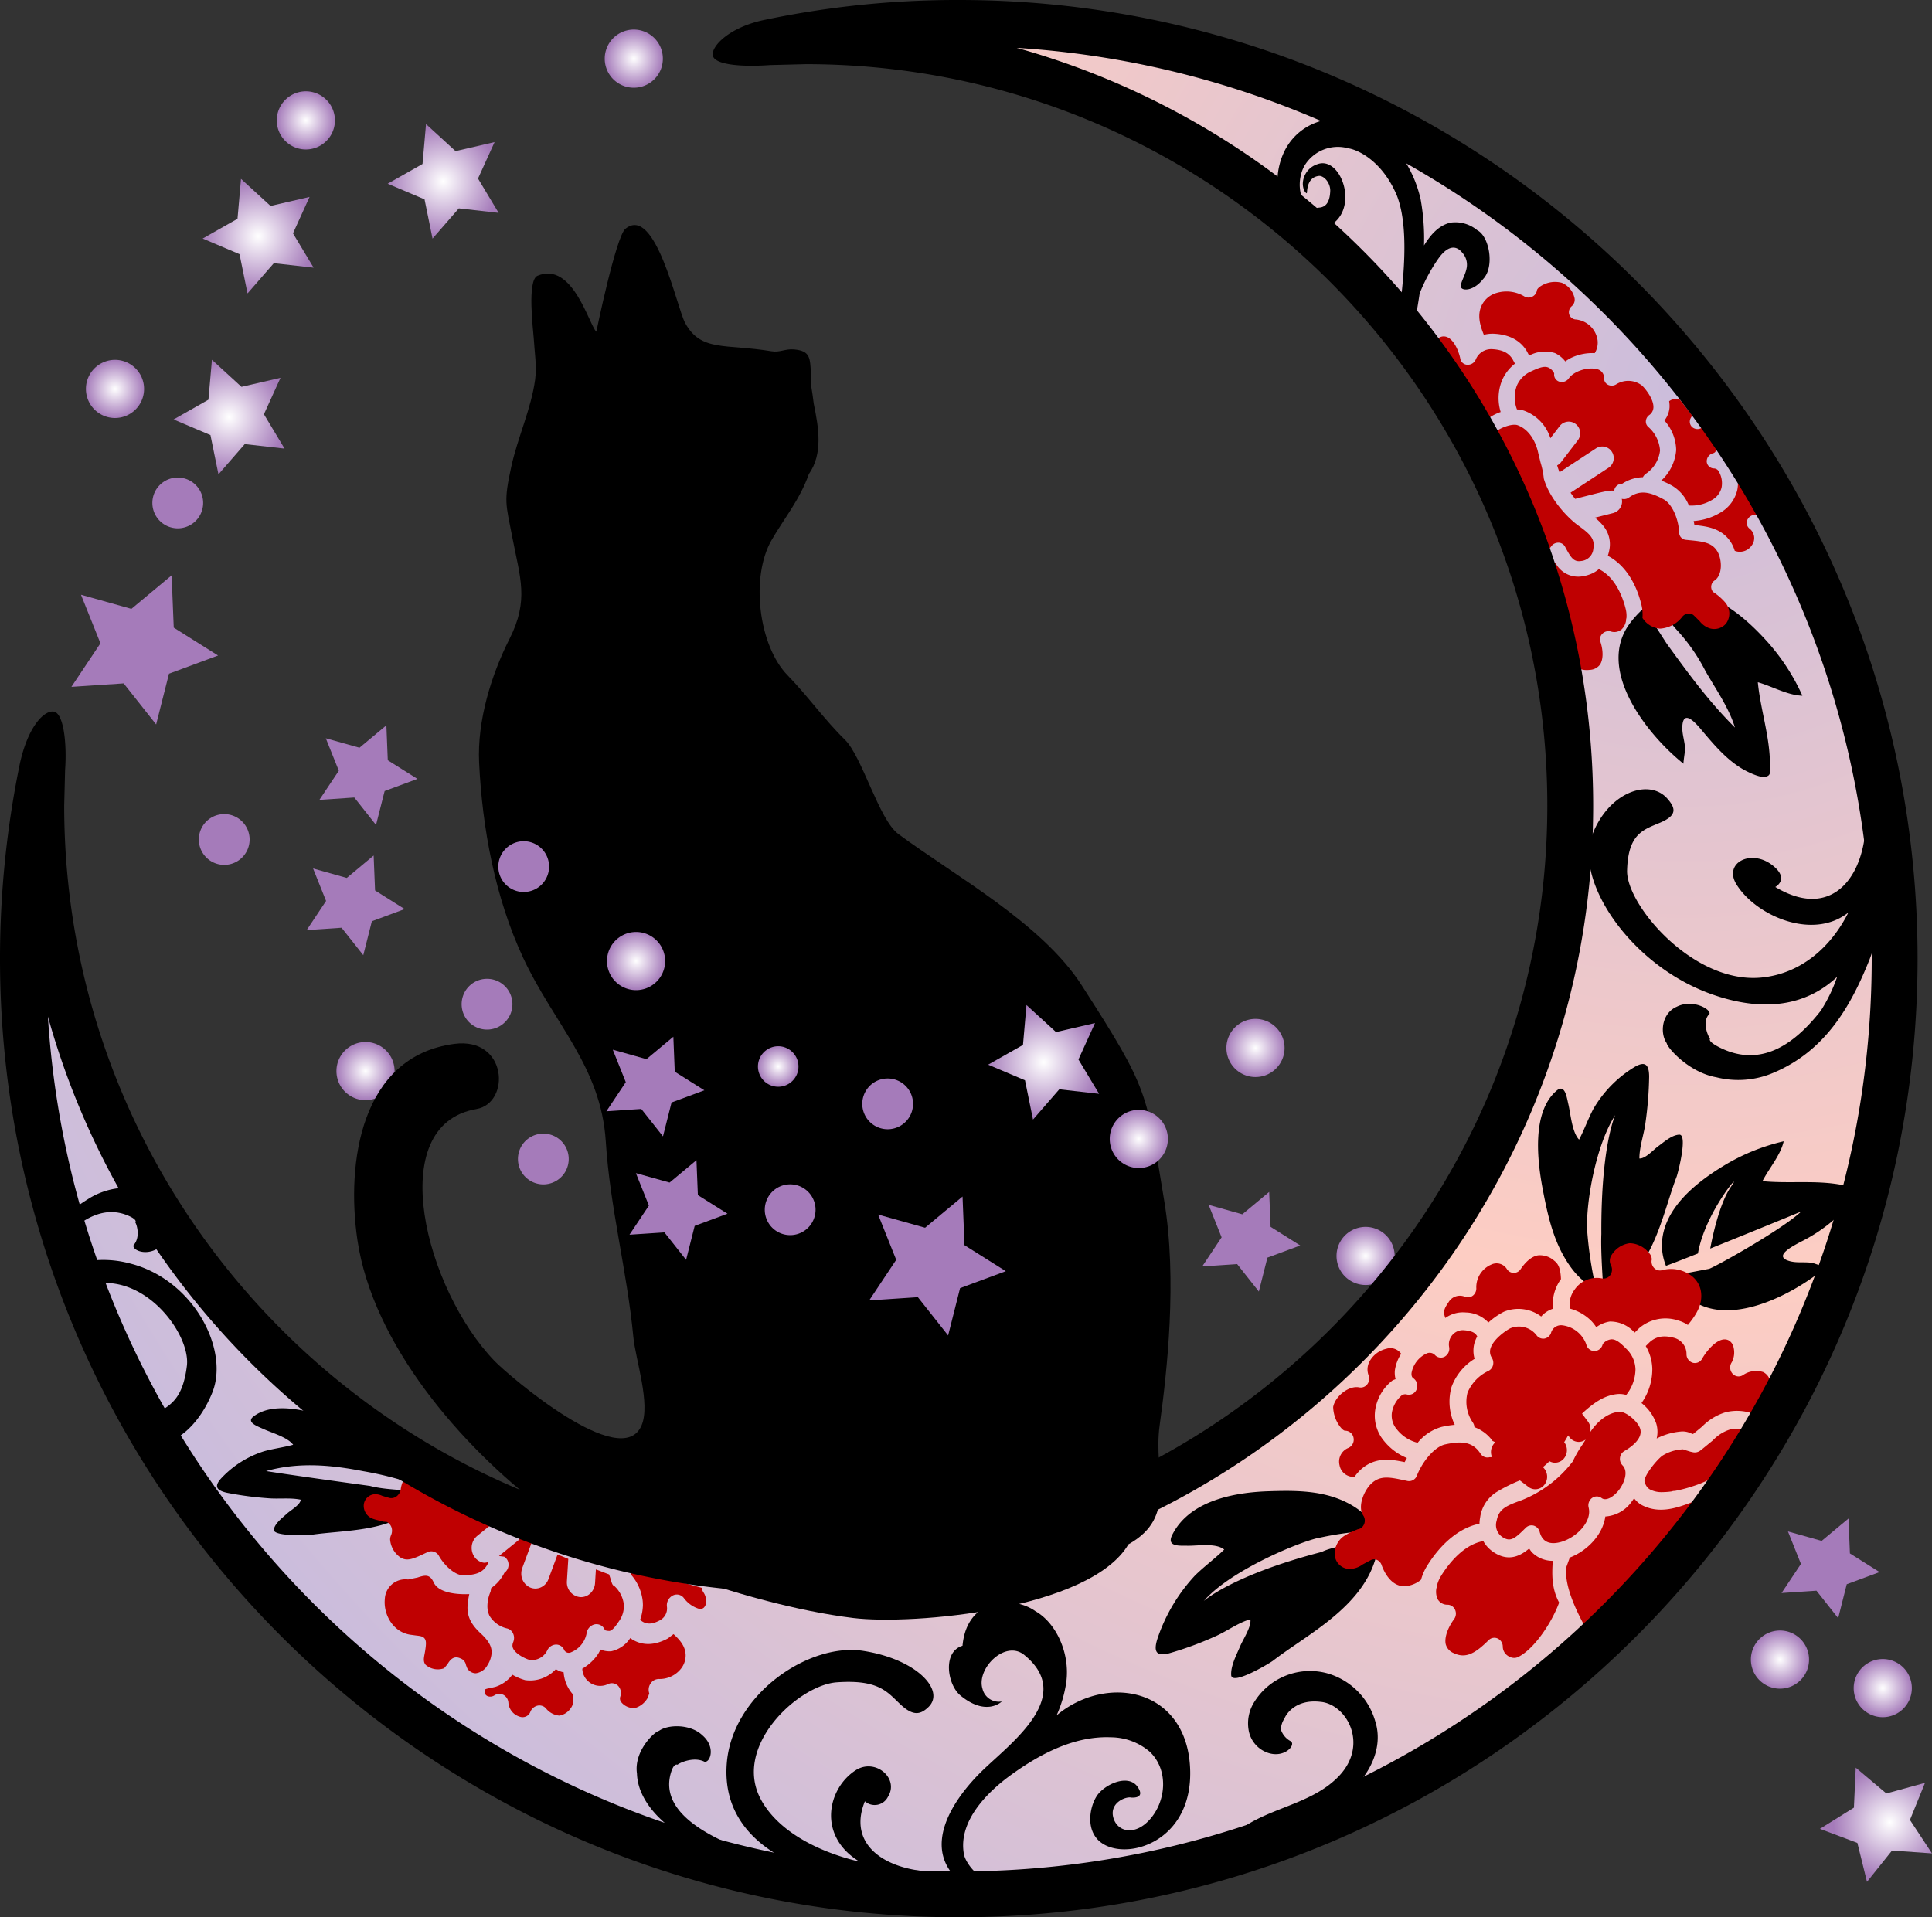
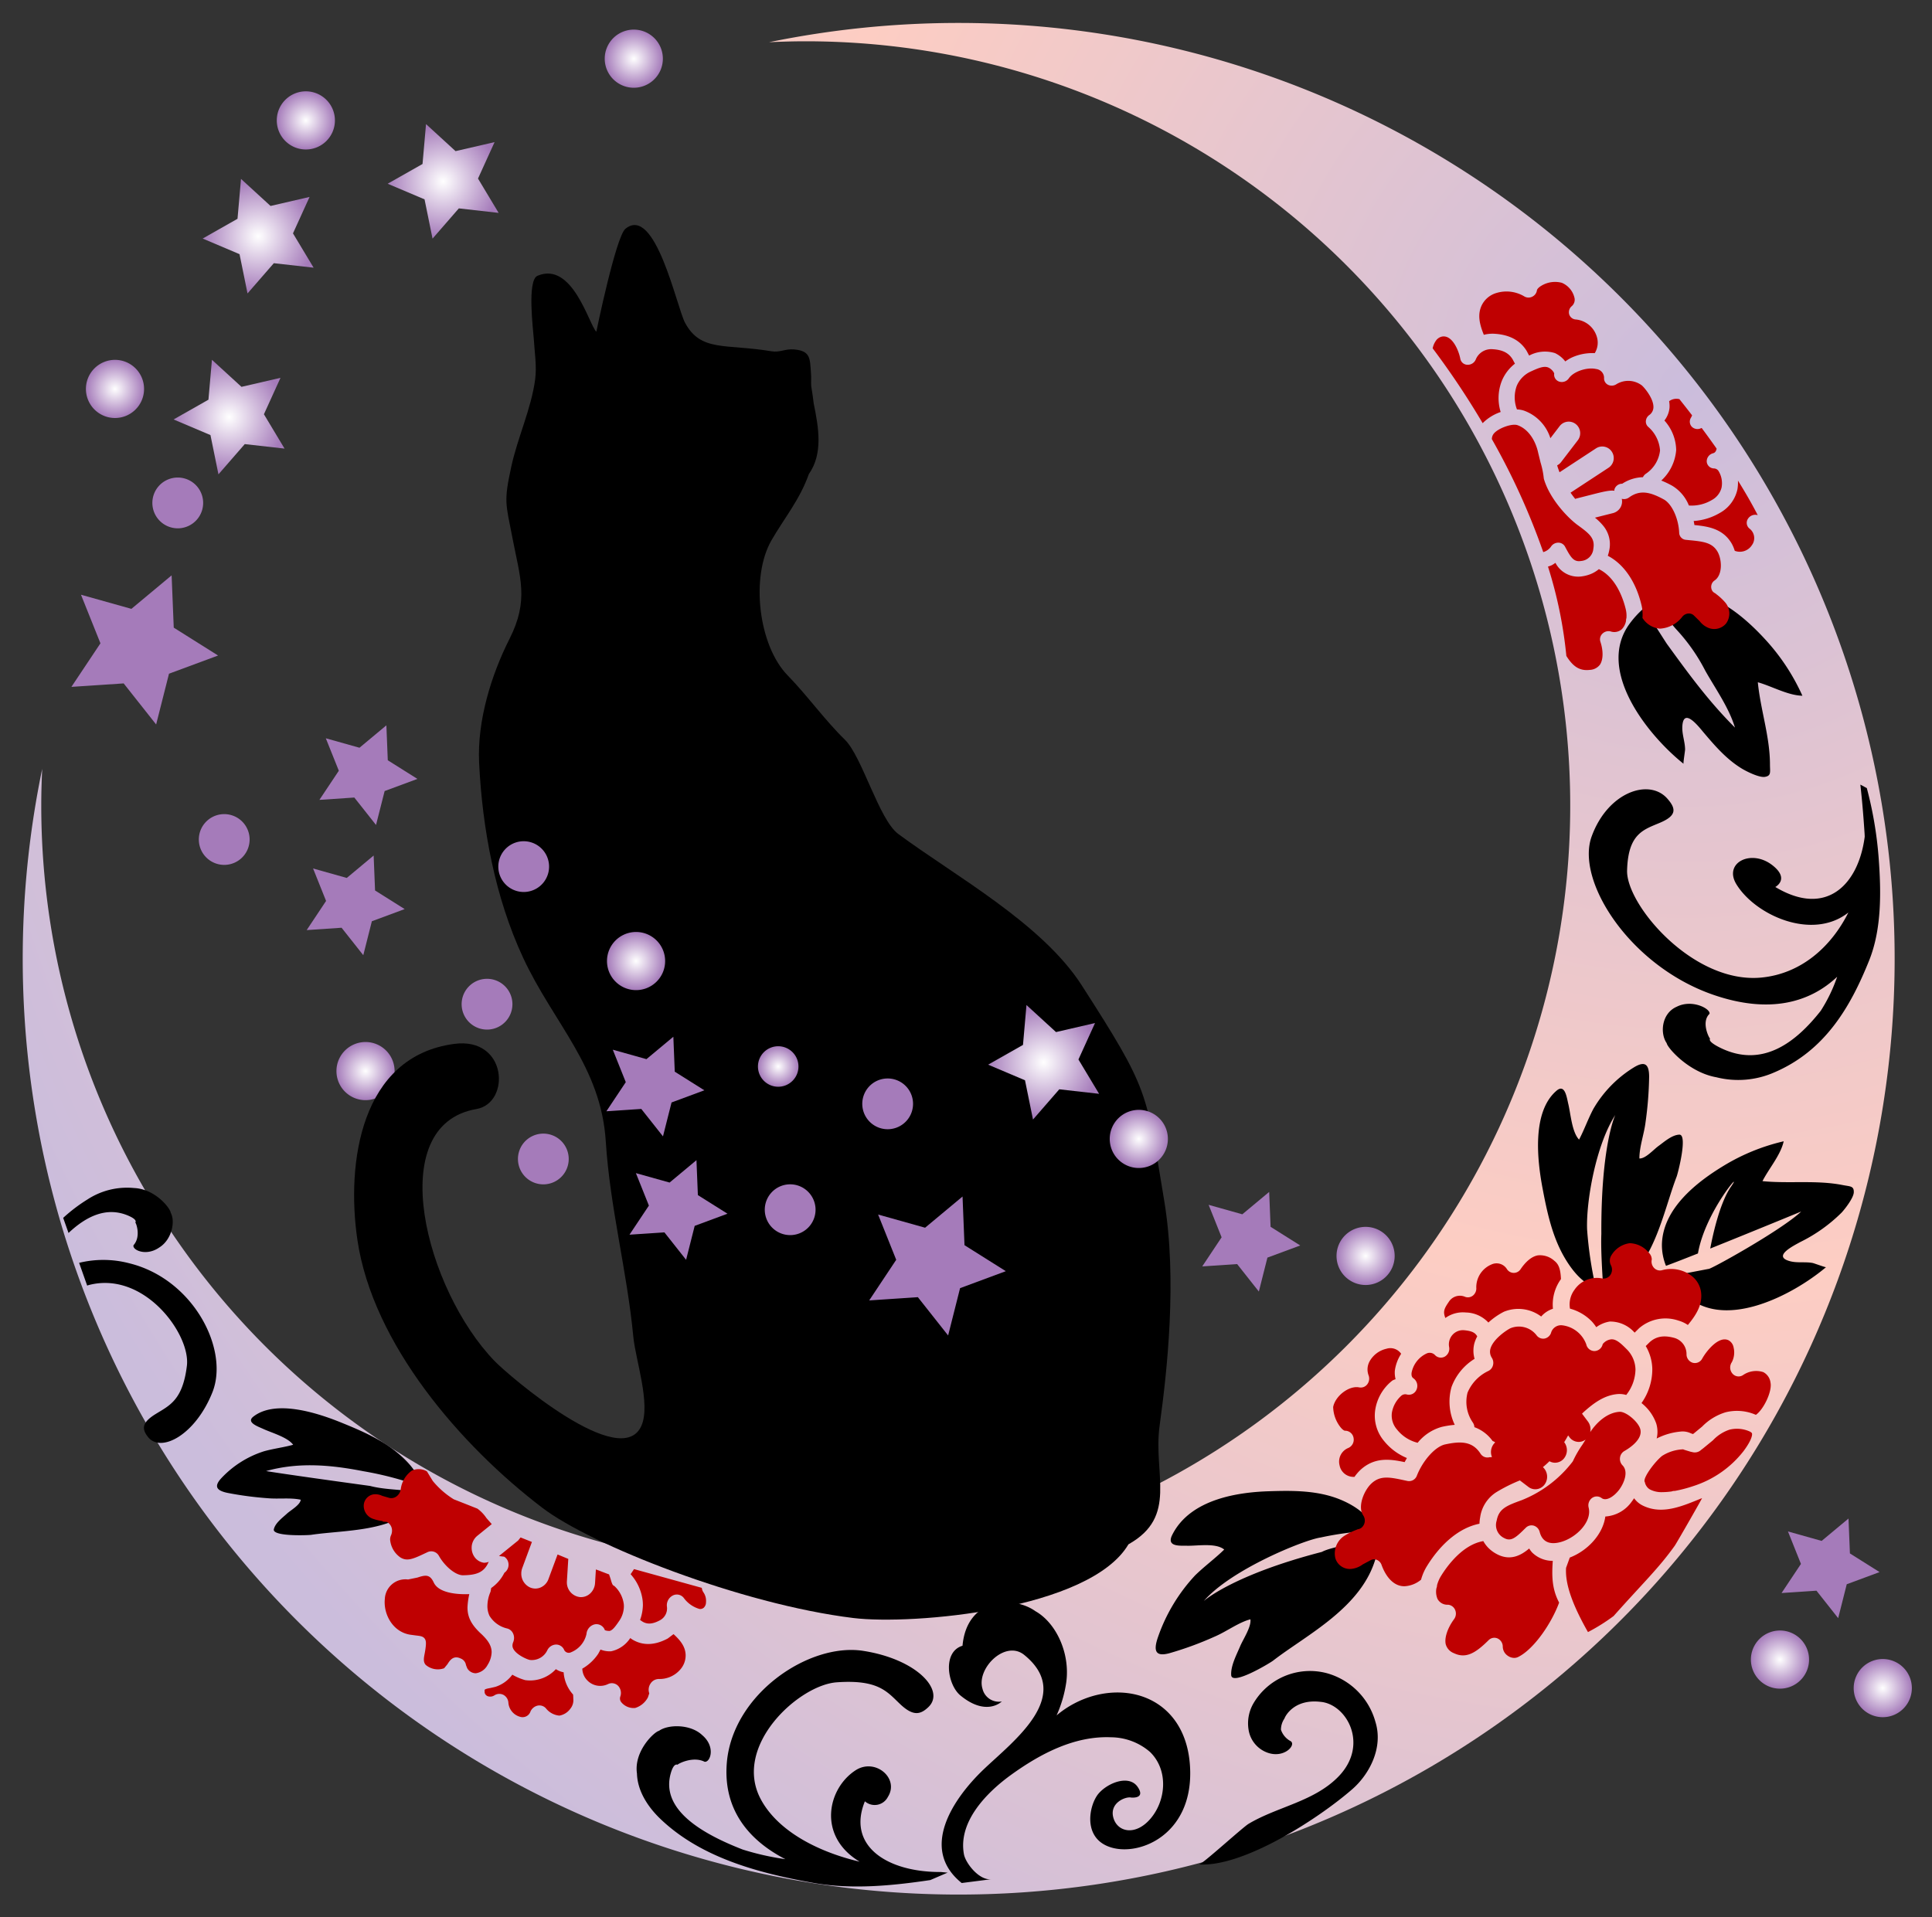
<svg xmlns="http://www.w3.org/2000/svg" xmlns:xlink="http://www.w3.org/1999/xlink" width="375.608" height="372.805" viewBox="0 0 375.608 372.805">
  <rect x="0" y="0" width="375.608" height="372.805" fill="#333333" stroke="none" />
  <defs>
    <radialGradient id="a" cx="0.888" cy="0.196" r="0.976" gradientTransform="translate(0)" gradientUnits="objectBoundingBox">
      <stop offset="0" stop-color="#cbbddc" />
      <stop offset="0.487" stop-color="#fdcdc3" />
      <stop offset="1" stop-color="#cbbddc" />
    </radialGradient>
    <radialGradient id="b" cx="0.5" cy="0.5" r="0.492" gradientTransform="translate(-0.016) scale(1.032 1)" gradientUnits="objectBoundingBox">
      <stop offset="0" stop-color="#fff" />
      <stop offset="1" stop-color="#a57bba" />
    </radialGradient>
    <radialGradient id="c" cx="0.5" r="0.492" xlink:href="#b" />
    <radialGradient id="d" cx="0.5" r="0.5" gradientTransform="translate(0)" xlink:href="#b" />
    <radialGradient id="e" cx="0.5" r="0.5" gradientTransform="translate(0)" xlink:href="#b" />
    <radialGradient id="f" cx="0.5" r="0.5" gradientTransform="translate(0)" xlink:href="#b" />
    <radialGradient id="g" cx="0.5" r="0.5" gradientTransform="translate(0)" xlink:href="#b" />
    <radialGradient id="h" cx="0.432" cy="0.51" r="0.494" gradientTransform="matrix(0.908, -0.451, 0.459, 0.893, 21.254, 0.513)" xlink:href="#b" />
    <radialGradient id="i" cx="0.5" r="0.5" gradientTransform="matrix(0.893, -0.451, 0.451, 0.893, 40.719, -0.442)" xlink:href="#b" />
    <radialGradient id="j" cx="0.432" cy="0.51" r="0.494" gradientTransform="matrix(0.908, -0.451, 0.459, 0.893, 21.216, 0.796)" xlink:href="#b" />
    <radialGradient id="k" cx="0.432" cy="0.51" r="0.494" gradientTransform="matrix(0.908, -0.451, 0.459, 0.893, 13.225, 4.974)" xlink:href="#b" />
    <radialGradient id="l" cx="0.5" r="0.5" gradientTransform="matrix(0.893, -0.451, 0.451, 0.893, 42.07, 0.91)" xlink:href="#b" />
    <radialGradient id="m" cx="0.5" r="0.5" gradientTransform="matrix(0.893, -0.451, 0.451, 0.893, 42.272, 2.334)" xlink:href="#b" />
    <radialGradient id="n" cx="0.5" r="0.5" gradientTransform="matrix(0.893, -0.451, 0.451, 0.893, 40.964, 0.213)" xlink:href="#b" />
    <radialGradient id="o" cx="0.5" r="0.492" xlink:href="#b" />
    <radialGradient id="p" cx="0.494" cy="0.495" r="0.494" gradientTransform="matrix(1.018, -0.041, 0.042, 0.999, 0.099, 0.004)" xlink:href="#b" />
    <radialGradient id="q" cx="0.5" r="0.5" gradientTransform="translate(0)" xlink:href="#b" />
    <radialGradient id="r" cx="0.5" r="0.5" gradientTransform="translate(0)" xlink:href="#b" />
    <radialGradient id="s" cx="0.432" cy="0.51" r="0.494" gradientTransform="matrix(0.908, -0.451, 0.459, 0.893, 19.328, -0.234)" xlink:href="#b" />
    <radialGradient id="t" cx="0.432" cy="0.51" r="0.494" gradientTransform="matrix(0.908, -0.451, 0.459, 0.893, 18.09, -0.954)" xlink:href="#b" />
    <radialGradient id="u" cx="0.5" r="0.5" gradientTransform="translate(0)" xlink:href="#b" />
    <radialGradient id="v" cx="0.5" r="0.5" gradientTransform="translate(0)" xlink:href="#b" />
    <radialGradient id="w" cx="0.432" cy="0.51" r="0.494" gradientTransform="matrix(0.908, -0.451, 0.459, 0.893, 20.616, 0.111)" xlink:href="#b" />
    <radialGradient id="x" cx="0.5" r="0.5" gradientTransform="matrix(0.893, -0.451, 0.451, 0.893, 39.681, -0.657)" xlink:href="#b" />
    <radialGradient id="y" cx="0.432" cy="0.51" r="0.494" gradientTransform="matrix(0.908, -0.451, 0.459, 0.893, 14.302, -0.134)" xlink:href="#b" />
    <radialGradient id="z" cx="0.5" r="0.5" gradientTransform="matrix(0.892, -0.451, 0.451, 0.893, 39.264, -0.211)" xlink:href="#b" />
    <radialGradient id="aa" cx="0.432" cy="0.51" r="0.494" gradientTransform="matrix(0.908, -0.451, 0.459, 0.893, 20.57, -0.159)" xlink:href="#b" />
    <radialGradient id="ab" cx="0.5" r="0.5" gradientTransform="matrix(0.893, -0.451, 0.451, 0.893, 40.81, 0.796)" xlink:href="#b" />
    <radialGradient id="ac" cx="0.5" r="0.5" gradientTransform="translate(0)" xlink:href="#b" />
    <radialGradient id="ad" cx="0.5" r="0.5" gradientTransform="translate(0)" xlink:href="#b" />
    <radialGradient id="ae" cx="0.5" r="0.492" xlink:href="#b" />
    <radialGradient id="af" cx="0.5" r="0.5" gradientTransform="translate(0)" xlink:href="#b" />
  </defs>
  <g transform="translate(-495.196 -206.038)">
    <path d="M681.6,210.5a182.707,182.707,0,0,0-36.9,3.747c2.369-.112,4.749-.181,7.146-.181A148.626,148.626,0,1,1,503.219,362.688c0-2.4.069-4.776.18-7.145A181.964,181.964,0,1,0,681.6,210.5Z" fill="url(#a)" style="isolation:isolate" />
    <path d="M758.083,553.953c-6.428,5.6-21.015,15.159-29.8,14.619.381.221,8.5-7.21,9.66-7.9,5.622-3.359,12.792-4.327,17.518-9.24,5.939-6.176,1.543-14.06-3.564-14.48-5.114-.59-6.836,2.779-6.982,3.244a3.874,3.874,0,0,0-.685,2.175,3.917,3.917,0,0,0,1.9,2.237c1.1.729-1.26,3.378-4.49,2.239a5.651,5.651,0,0,1-3.7-4.447,7.744,7.744,0,0,1,.853-4.993,12.749,12.749,0,0,1,14.393-6.013,13.554,13.554,0,0,1,9.412,9.458C764.16,545.869,761.432,551.037,758.083,553.953Z" />
    <path d="M860.418,372.661a75.03,75.03,0,0,0-2.288-13.383l-1.257-.675c.28,2.457.571,5.6.827,9.564.01.184.017.37.023.562-1.184,9.2-7.369,15.789-17.384,9.78,0,0,2.894-1.523-.554-4.222-4.131-3.244-9.581-.483-7,3.708,3.7,6.03,14.775,11.005,21.762,5.477-3.348,6.689-9.2,11.919-16.95,12.653-13.247,1.253-26.26-14.179-26.072-20.826.19-7.261,3.272-7.942,6.462-9.31s3.1-2.7,1.337-4.689c-3.547-3.978-11.568-1.227-14.694,7.4s7.4,25.1,23.539,30.732c11.027,3.844,18.916,1.529,24.2-3.467a30.37,30.37,0,0,1-3.2,6.625c-4.608,5.844-11.211,11.393-19.694,7.1-2.5-1.267-1.75-1.669-1.828-1.724-.155-.02-1.778-3.177-.106-4.782.308-.935-3.317-2.932-6.357-1.394-2.938,1.266-3.312,5.133-1.956,7.089.11.851,4.247,5.667,9.634,6.624a17.407,17.407,0,0,0,11.118-.872c10.056-4.229,15.007-12.874,18.609-21.846C861.043,386.653,860.933,379.415,860.418,372.661Z" />
    <path d="M677.911,570.043c-10.5-.026-18.051-5.222-14.567-13.748a2.878,2.878,0,0,0,4.472-.862c2.282-3.595-2.456-7.633-6.268-5.178-5.481,3.533-7.5,12.792.771,17.779-8.412-1.988-16-6.1-19.228-12.162-5.517-10.369,7.409-22.2,14.781-22.715,8.056-.571,9.765,1.8,12.27,4.187s3.944,2.191,5.583.594c3.269-3.2-2.267-9.284-12.738-10.9-10.488-1.617-25.318,8.356-26.481,21.7-.786,9.111,4.227,15.127,11.376,18.81a51.583,51.583,0,0,1-8.293-1.874c-7.871-3.066-16.045-7.743-13.97-14.887.616-2.107,1.293-1.553,1.329-1.617-.027-.124,2.941-1.727,5.232-.563,1.124.155,2.2-2.916-.456-5.172-2.309-2.2-6.681-2.107-8.41-.84-.9.169-4.913,3.928-4.284,8.286.095,3.347,2.046,6.4,4.432,8.715,7.8,7.544,18.866,10.6,29.865,12.562,7.521,1.337,15.453.531,22.73-.548l3.393-1.458C679.251,570.177,678.118,570.017,677.911,570.043Z" />
    <path d="M520.2,442.448c1.9.835,1.258,1.3,1.314,1.341.122,0,1.145,2.68-.352,4.367-.334.895,2.408,2.255,5,.45,2.483-1.541,3.139-5.13,2.221-6.747-.01-.763-2.908-4.639-7.165-4.816a14.076,14.076,0,0,0-9.048,2.243,31.258,31.258,0,0,0-4.691,3.564l1.04,2.936C511.965,442.537,515.946,440.581,520.2,442.448Zm.111,9.225a19.859,19.859,0,0,0-9.733-.082l1.566,4.426c.088-.025.172-.066.26-.091,10.8-2.867,19.886,9.576,19.126,15.687-.815,6.677-3.36,7.7-6.06,9.368s-2.75,2.875-1.506,4.468c2.5,3.185,9.219-.378,12.528-8.684S532.818,454.74,520.313,451.673Z" />
    <path d="M592.138,247.433l-7.736-.876-5.114,5.878-1.555-7.633-7.167-3.037,6.775-3.841.68-7.755,5.742,5.258,7.585-1.753-3.221,7.085Z" fill="url(#b)" />
    <path d="M550.516,293.265l-7.735-.872-5.114,5.878-1.555-7.633-7.167-3.038,6.775-3.843L536.4,276l5.743,5.258,7.585-1.753-3.221,7.083Z" fill="url(#c)" />
    <path d="M559.918,227.381a5.653,5.653,0,1,1-7.328-3.191A5.651,5.651,0,0,1,559.918,227.381Z" fill="url(#d)" />
    <path d="M522.813,279.594a5.653,5.653,0,1,1-7.328-3.191A5.651,5.651,0,0,1,522.813,279.594Z" fill="url(#e)" />
    <path d="M623.676,215.381a5.652,5.652,0,1,1-7.328-3.193A5.654,5.654,0,0,1,623.676,215.381Z" fill="url(#f)" />
    <path d="M571.519,412.239a5.653,5.653,0,1,1-7.328-3.193A5.648,5.648,0,0,1,571.519,412.239Z" fill="url(#g)" />
    <path d="M573.867,382.806l-6.376,2.365-1.668,6.6-4.219-5.338-6.782.456,3.768-5.666-2.526-6.312,6.549,1.838,5.225-4.355.276,6.793Z" fill="url(#h)" />
    <path d="M604.114,427.716a4.935,4.935,0,1,1-6.968.395A4.944,4.944,0,0,1,604.114,427.716Z" fill="url(#i)" />
    <path d="M576.349,357.494l-6.374,2.361L568.3,366.45l-4.218-5.335-6.786.453,3.772-5.664-2.529-6.308,6.547,1.835,5.228-4.355.273,6.793Z" fill="url(#j)" />
    <path d="M537.592,333.5l-9.541,3.538-2.5,9.871-6.312-7.985-10.16.675,1.82-2.731,3.826-5.74-3.783-9.446,9.8,2.746,7.82-6.515.413,10.169Z" fill="url(#k)" />
    <path d="M542.075,365.591a4.937,4.937,0,1,1-6.973.4A4.943,4.943,0,0,1,542.075,365.591Z" fill="url(#l)" />
    <path d="M533.04,300.145a4.937,4.937,0,1,1-6.971.4A4.941,4.941,0,0,1,533.04,300.145Z" fill="url(#m)" />
    <path d="M593.166,397.614a4.937,4.937,0,1,1-6.97.4A4.94,4.94,0,0,1,593.166,397.614Z" fill="url(#n)" />
    <path d="M556.167,258.087l-7.734-.872-5.114,5.878-1.555-7.633-7.167-3.038,6.775-3.843.679-7.753,5.744,5.258,7.584-1.753-3.221,7.083Z" fill="url(#o)" />
-     <path d="M870.8,566.418l-7.766-.552-4.867,6.084-1.868-7.564-7.285-2.741,6.609-4.12.359-7.772,5.955,5.016,7.508-2.065-2.927,7.21Z" fill="url(#p)" />
    <path d="M765.948,448.181a5.653,5.653,0,1,1-7.33-3.192A5.652,5.652,0,0,1,765.948,448.181Z" fill="url(#q)" />
-     <path d="M744.542,407.742a5.653,5.653,0,1,1-7.33-3.191A5.652,5.652,0,0,1,744.542,407.742Z" fill="url(#r)" />
    <path d="M747.978,448.214l-6.378,2.364-1.666,6.595-4.221-5.34-6.785.454,3.768-5.659-2.523-6.313,6.548,1.838,5.222-4.351.273,6.787Z" fill="url(#s)" />
    <path d="M860.608,511.723l-6.378,2.365-1.666,6.594-4.221-5.34-6.785.453,3.768-5.659-2.523-6.314,6.548,1.839,5.222-4.351.273,6.787Z" fill="url(#t)" />
    <path d="M846.51,526.668a5.654,5.654,0,1,1-7.331-3.192A5.653,5.653,0,0,1,846.51,526.668Z" fill="url(#u)" />
    <path d="M866.495,532.213a5.654,5.654,0,1,1-7.331-3.191A5.654,5.654,0,0,1,866.495,532.213Z" fill="url(#v)" />
    <path d="M830.406,432.654c-5.443,3.284-11.9,8.394-12.11,15.286a10.82,10.82,0,0,0,.79,4.235c1.479-.542,3.692-1.406,6.215-2.408,1.424-8.246,9.111-16.862,6.419-12.979-2.281,3.3-3.646,9.948-4.027,12.025,8.018-3.214,17.685-7.2,17.685-7.2-3.93,3.7-17.838,11.385-18.009,11.159l-7.33,1.4a18.091,18.091,0,0,0,2.272,3.082c7.362,8.053,21.343.706,27.892-4.821-.091.075-2.311-.756-2.6-.813-1.44-.27-2.936.031-4.357-.333-3.6-.923.631-3.008,1.952-3.742a30.391,30.391,0,0,0,8.043-5.731c.689-.755,2.326-2.859,2.359-3.944.04-1.251-.7-1.114-2.14-1.4-5.147-1.011-10.442-.25-15.615-.764,1.25-2.465,3.54-5.073,4.125-7.748A39.585,39.585,0,0,0,830.406,432.654Z" />
    <path d="M838.549,330.555c-4.414-4.848-10.88-10.355-17.892-9.186a11.139,11.139,0,0,0-4.13,1.65c1.3,1.285,3.582,4.359,4.741,5.591a35.594,35.594,0,0,1,5.446,7.824c1.87,3.341,4.614,7.176,5.779,11.077-5.267-5.267-9.111-10.608-13.191-16.216-.383-.527-4.445-7.056-4.609-6.913a18.537,18.537,0,0,0-2.662,2.916c-6.674,9.064,3.564,21.738,10.47,27.255-.094-.077.3-2.49.3-2.79-.016-1.512-.62-2.967-.536-4.477.21-3.829,3.17.034,4.177,1.225,2.2,2.6,4.459,5.207,7.41,6.988.9.546,3.359,1.779,4.464,1.6,1.273-.212.988-.929.986-2.446-.011-5.41-1.842-10.614-2.359-15.952,2.746.772,5.843,2.564,8.665,2.619A40.873,40.873,0,0,0,838.549,330.555Z" />
    <path d="M800.1,420.725c-.312-1.321-.645-4-2.278-2.615-4.859,4.134-3.748,13.622-2.726,19.019.849,4.495,1.826,9.1,4.09,13.126,1.377,2.442,3.513,5.311,6.252,6.154A74.681,74.681,0,0,1,803.75,445.1c-.209-5.52,1.738-16.471,5.48-22.256,0,0-2.8,5.861-2.709,23.132-.121,3.106.179,7.5.376,10.675a5.653,5.653,0,0,0,2.176-.379c.124-.048.247-.1.374-.161,7.223-3.47,9.108-14.506,11.715-21.29.237-.617,2.209-8.224.512-8.155-1.451.06-2.927,1.4-4.055,2.215-.932.67-2.522,2.495-3.7,2.415-.016-2.256.914-4.751,1.192-7.022a70.922,70.922,0,0,0,.7-8.885c-.01-2.439-.827-3.112-2.988-1.786a23.1,23.1,0,0,0-7.859,8.064c-1.028,1.939-1.787,4.1-2.774,5.964C800.8,426.179,800.562,422.651,800.1,420.725Z" />
    <path d="M726,506.6c-1.365-.031-4.108.272-2.9-2.122,3.58-7.132,13.261-8.3,18.813-8.473,4.627-.151,9.376-.172,13.7,1.557,2.622,1.055,5.763,2.939,6.938,6.1A60.422,60.422,0,0,0,751.939,505c-3.148.447-17.339,6.164-22.715,12.352,0,0,5.564-5.043,22.953-9.549,2.083-1.1,7.569-1.79,10.792-2.394a8.941,8.941,0,0,1-.122,2.8c-.035.169-.071.336-.117.507-2.629,9.891-13.509,15.179-20.03,20.23-.588.454-8.011,4.941-8.143,2.816-.112-1.817,1.062-4.005,1.745-5.626.56-1.332,2.209-3.787,1.988-5.229-2.269.585-4.673,2.4-6.925,3.355a65.015,65.015,0,0,1-8.857,3.248c-2.459.644-3.23-.194-2.155-3.228a33.785,33.785,0,0,1,7.178-11.905c1.828-1.791,3.916-3.311,5.668-5.035C731.574,506,728,506.65,726,506.6Z" />
    <path d="M546.425,483.909c-1.115-.513-3.428-1.294-1.961-2.428,4.365-3.378,12.549-.671,17.147,1.2,3.831,1.556,7.74,3.243,10.946,5.921,1.945,1.626,4.151,3.984,4.485,6.474a65.078,65.078,0,0,0-11.184-2.962c-5.717-1.114-12.283-1.91-18.93-.031,0,0,3.516.6,20.208,2.888,3.261.866,7.132.632,9.9,1.391a4.673,4.673,0,0,1-.658,1.787c-.063.1-.126.193-.2.29-4.131,5.516-14.128,5.078-20.49,6.042-.574.087-7.568.361-7.255-1.076.273-1.229,1.673-2.235,2.557-3.052.727-.667,2.571-1.682,2.677-2.7-1.981-.434-4.318-.105-6.36-.288a65.6,65.6,0,0,1-7.924-1.049c-2.148-.462-2.616-1.284-1.13-2.88a19.409,19.409,0,0,1,8.274-5.206c1.858-.517,3.88-.763,5.662-1.263C551.122,485.512,548.053,484.655,546.425,483.909Z" />
    <path d="M785.6,270.93c2.967.141,5.112,1.257,6.383,3.315l.5.935a6.529,6.529,0,0,1,5.017-.485,5.438,5.438,0,0,1,2.009,1.621,9.15,9.15,0,0,1,1.121-.69,9.671,9.671,0,0,1,4.606-.92,3.869,3.869,0,0,0,.381-3.261,4.724,4.724,0,0,0-4.13-3.291,1.435,1.435,0,0,1-1.226-1.016,1.535,1.535,0,0,1,.493-1.557,1.64,1.64,0,0,0,.557-1.569,4.2,4.2,0,0,0-2.47-2.984,5.133,5.133,0,0,0-3.943.549c-.588.342-.874.7-.9.911a1.632,1.632,0,0,1-.928,1.248,1.61,1.61,0,0,1-1.543-.07,6.731,6.731,0,0,0-5.375-.667,4.612,4.612,0,0,0-2.906,2.442c-.8,1.714-.472,3.5.428,5.7A6.738,6.738,0,0,1,785.6,270.93Zm1.573,9.164a8.216,8.216,0,0,1,2.55-3.342l-.463-.864c-.775-1.257-2.006-1.86-4-1.953a3.223,3.223,0,0,0-3.161,2.018,1.682,1.682,0,0,1-1.615,1.013,1.433,1.433,0,0,1-1.38-1.153c-.289-1.54-1.52-4.629-3.492-4.343a1.933,1.933,0,0,0-1.308.9,3.757,3.757,0,0,0-.576,1.4,157.076,157.076,0,0,1,9.719,14.552,9.054,9.054,0,0,1,3.5-2.172A9.141,9.141,0,0,1,787.175,280.094Zm49.753,26.113c-1.14-2.208-2.434-4.457-3.846-6.718a8.22,8.22,0,0,1-.1,1.678,6.9,6.9,0,0,1-3.474,4.637,11.5,11.5,0,0,1-5.034,1.541c.056.263.105.527.141.785,2.63.262,5.495.684,7.2,3.519a6.965,6.965,0,0,1,.644,1.492,2.775,2.775,0,0,0,3.313-1.069,2.324,2.324,0,0,0-.437-3.244,1.432,1.432,0,0,1-.31-1.917A1.677,1.677,0,0,1,836.928,306.207Zm-16.6-5.7a7.875,7.875,0,0,1,3.214,3.824,7.678,7.678,0,0,0,4.432-1.048,3.781,3.781,0,0,0,1.92-2.433,4.545,4.545,0,0,0-.623-3.278,1.106,1.106,0,0,0-.86-.449,1.429,1.429,0,0,1-1.4-1.326,1.624,1.624,0,0,1,1.214-1.62c.172-.047.524-.142.687-.791.009-.039.009-.081.016-.121q-1.418-2.021-2.9-4.007c-.042.018-.093.031-.134.049a1.569,1.569,0,0,1-1.792-.3,1.432,1.432,0,0,1-.159-1.744,3.162,3.162,0,0,0,.22-.469c-.817-1.061-1.642-2.111-2.464-3.143a2.384,2.384,0,0,0-2,.4,5.231,5.231,0,0,1,.078,1.257,4.792,4.792,0,0,1-.993,2.5,8.788,8.788,0,0,1,2.287,5.737,9.012,9.012,0,0,1-2.894,5.934A17.681,17.681,0,0,1,820.326,300.506ZM800.2,279.6a1.66,1.66,0,0,1-1.839.65,1.422,1.422,0,0,1-1.01-1.545c.014-.265-.574-.983-1.18-1.22-.827-.324-1.907.118-3.226.727a5.38,5.38,0,0,0-2.865,2.836,6.518,6.518,0,0,0,.035,4.6,4.937,4.937,0,0,1,1.37.238,8.364,8.364,0,0,1,5.128,5.362l1.8-2.353a2.218,2.218,0,0,1,3.129-.4,2.262,2.262,0,0,1,.4,3.155l-3.259,4.253a2.232,2.232,0,0,1-.752.622c.129.455.289.9.459,1.346l7.089-4.649a2.22,2.22,0,0,1,3.087.66,2.255,2.255,0,0,1-.65,3.111l-7.384,4.845c.291.414.59.822.912,1.213.068-.024.129-.054.2-.073l3.075-.783c2.143-.546,3.463-.867,4.332-.73a1.431,1.431,0,0,1,.026-.305,1.557,1.557,0,0,1,1.5-1.063,7.73,7.73,0,0,1,4.031-1.271,1.66,1.66,0,0,1,.534-.646,6.277,6.277,0,0,0,2.788-4.553,6.693,6.693,0,0,0-2.3-4.589,1.379,1.379,0,0,1-.455-1.14,1.581,1.581,0,0,1,.625-1.13,1.9,1.9,0,0,0,.843-1.456c.106-1.711-1.74-3.9-2.246-4.329a4.388,4.388,0,0,0-4.99-.21,1.635,1.635,0,0,1-1.561.1,1.394,1.394,0,0,1-.8-1.239,1.732,1.732,0,0,0-1.541-1.843C803.722,277.384,801.1,278.28,800.2,279.6Zm-3.421,32.654a1.693,1.693,0,0,1,1.4-.694,1.464,1.464,0,0,1,1.271.754l.128.24c1.067,2,1.638,2.789,3.012,2.564a2.6,2.6,0,0,0,2.378-2.4c.347-2.017-.749-2.909-3.049-4.579-1.915-1.393-5.389-5.038-6.546-8.9a1.512,1.512,0,0,1-.058-.321,15.993,15.993,0,0,0-.611-2.936l-.458-1.867c-.425-2.062-1.7-4.565-4.017-5.4-1.077-.392-3.815.6-4.647,1.673a1.722,1.722,0,0,0-.346,1.038,134.07,134.07,0,0,1,9.99,21.971A2.8,2.8,0,0,0,796.781,312.256Zm31.887,9.169a1.662,1.662,0,0,0,.233.061,1.433,1.433,0,0,1-.764-.49,1.5,1.5,0,0,1,.428-2.105c1.59-1.112,1.409-4.133.514-5.631-1.019-1.686-2.647-1.92-5.434-2.182l-.677-.07a1.416,1.416,0,0,1-1.312-1.348c-.111-2.8-1.427-5.66-3-6.513-2.564-1.4-4.588-1.951-6.743-.381a1.66,1.66,0,0,1-1.421.261,2.326,2.326,0,0,1-.266,1.709,2.368,2.368,0,0,1-1.447,1.077l-3.5.884a10.58,10.58,0,0,1,1.511,1.463,5.6,5.6,0,0,1,1.271,4.872,8.108,8.108,0,0,1-.284,1.078c3.122,1.621,5.478,5.047,6.559,9.629a7.9,7.9,0,0,1,.179,2.458,4.471,4.471,0,0,0,3.39,2.082,5.892,5.892,0,0,0,4.376-2.34,1.667,1.667,0,0,1,1.113-.6,1.409,1.409,0,0,1,1.124.381l1.106,1.088a4.126,4.126,0,0,0,1.711,1.319,3,3,0,0,0,3.445-.862,3.3,3.3,0,0,0-.185-4.092A11.077,11.077,0,0,0,828.668,321.425Zm-22.626-4.718a5.987,5.987,0,0,1-1.273.817,6.9,6.9,0,0,1-1.827.557,4.976,4.976,0,0,1-5.348-2.6,5.744,5.744,0,0,1-.726.469,6.139,6.139,0,0,1-.72.261,84.49,84.49,0,0,1,3.573,17.375c1.205,1.927,2.468,2.96,4.548,2.712a2.609,2.609,0,0,0,1.975-1.007c.649-.95.687-2.707.087-4.487a1.519,1.519,0,0,1,.386-1.534,1.691,1.691,0,0,1,1.58-.461,2.213,2.213,0,0,0,2.183-.4,3.113,3.113,0,0,0,.841-1.651,1.467,1.467,0,0,1,.078-.532,5.372,5.372,0,0,0-.118-1.666C810.84,322.69,809.472,318.372,806.042,316.707Z" fill="#bf0001" />
    <path d="M788.355,528.014a2.18,2.18,0,0,1-1-1.775,1.749,1.749,0,0,0-.983-1.6,1.569,1.569,0,0,0-1.771.326c-2.477,2.455-4.372,3.662-6.745,2.527a2.6,2.6,0,0,1-1.588-1.733c-.284-1.24.347-3.156,1.625-4.889a1.813,1.813,0,0,0,.205-1.781,1.651,1.651,0,0,0-1.4-1.019,2.162,2.162,0,0,1-2.036-1.142,3.614,3.614,0,0,1-.205-2.063,1.794,1.794,0,0,0,.124-.6,6.837,6.837,0,0,1,.755-1.764c1.16-1.889,4.179-6.116,8.239-6.8a5.95,5.95,0,0,0,.962,1.3,6.789,6.789,0,0,0,1.612,1.2c2.632,1.42,4.732.3,6.34-1.062a6.1,6.1,0,0,0,.544.744,5.668,5.668,0,0,0,4.043,1.656c-.168,2.619-.255,5.322,1.237,8.116-1.471,4.013-4.911,9.086-7.979,10.582a1.7,1.7,0,0,1-.758.174A2.183,2.183,0,0,1,788.355,528.014Zm15.552-4.646c-3.62-6.359-4.4-9.97-4.247-12.467l.725-2c3.412-1.309,6.43-4.46,6.909-7.983a6.824,6.824,0,0,0,5.161-2.939c.152-.192.292-.4.427-.611a5.278,5.278,0,0,0,.394.463,4.494,4.494,0,0,0,1.086.848c3.927,2.089,8.046.143,11.736-1.335.08-.032-4.938,8.739-5.311,9.261-3.217,4.487-5.967,7.015-11.887,13.67a36.763,36.763,0,0,1-4.966,3.108C803.921,523.38,803.911,523.376,803.907,523.368Zm-36.618-9.017c-1.452-.409-2.688-1.822-3.478-3.962a1.658,1.658,0,0,0-.886-1.018,1.422,1.422,0,0,0-1.266.047l-1.525.813a4.469,4.469,0,0,1-2.214.872,2.933,2.933,0,0,1-3.109-2.061,4.066,4.066,0,0,1,1.746-4.365,12.472,12.472,0,0,1,2.6-1.261.485.485,0,0,1-.139,0c-.027,0-.054-.006-.08-.007a1.509,1.509,0,0,0,.912-.281,1.8,1.8,0,0,0,.378-2.418c-1.163-1.724.173-4.931,1.643-6.261,1.661-1.5,3.376-1.217,6.263-.591l.7.149a1.614,1.614,0,0,0,1.823-1.035c1.182-2.992,3.592-5.66,5.487-6.072,3.1-.672,5.333-.608,6.887,1.8a1.583,1.583,0,0,0,1.778.681,1.517,1.517,0,0,0,.445-.029,2.565,2.565,0,0,1,.241-2.395,2.4,2.4,0,0,1,.388-.445,1.576,1.576,0,0,0-.5-.271,7.5,7.5,0,0,0-3.541-2.695,1.8,1.8,0,0,0-.289-.876,7.1,7.1,0,0,1-1.046-5.835,8.169,8.169,0,0,1,4.05-4.219,1.7,1.7,0,0,0,.891-1.088,1.817,1.817,0,0,0-.19-1.426,2.167,2.167,0,0,1-.289-1.85c.55-1.887,3.232-3.65,3.9-3.953a4.32,4.32,0,0,1,5.07,1.4,1.6,1.6,0,0,0,1.523.62,1.673,1.673,0,0,0,1.269-1.083,2.017,2.017,0,0,1,2.245-1.49,5.688,5.688,0,0,1,4.613,3.7,1.639,1.639,0,0,0,1.594,1.3,1.68,1.68,0,0,0,1.6-1.346,2.429,2.429,0,0,1,1.645-.931c.951-.079,1.858.751,2.945,1.843a5.741,5.741,0,0,1,1.783,4,8.159,8.159,0,0,1-1.8,4.97,4.744,4.744,0,0,0-1.458-.188c-2.664.151-4.77,1.688-6.74,3.446q-.2.181-.394.382l1.15,1.532a2.551,2.551,0,0,1,.441,2.061c1.265-1.918,3.327-3.821,5.716-3.956,1.231-.068,3.588,1.891,4.008,3.329.594,2.041-2.208,3.8-3.077,4.294a1.744,1.744,0,0,0-.855,1.3,1.8,1.8,0,0,0,.493,1.491c1.236,1.259.251,3.562-.709,4.806-.992,1.273-2.462,2.221-3.357,1.553a1.562,1.562,0,0,0-1.876-.006,1.779,1.779,0,0,0-.645,1.867c.674,2.7-2.331,5.8-5.366,6.67-1.551.445-3.529.471-4.158-1.952a1.7,1.7,0,0,0-1.132-1.21,1.579,1.579,0,0,0-1.56.4l-.221.216c-1.83,1.82-2.7,2.485-3.989,1.792a2.8,2.8,0,0,1-1.459-3.38c.425-2.3,1.86-2.9,4.8-3.963a23.356,23.356,0,0,0,9.947-7.492,1.606,1.606,0,0,0,.178-.331,20.533,20.533,0,0,1,1.736-2.975l.639-1.022a2.2,2.2,0,0,1-1.35.465,2.242,2.242,0,0,1-1.8-.92l-.257-.343q-.12.218-.24.43-.258.453-.525.887a2.551,2.551,0,0,1-.075,3.2,2.232,2.232,0,0,1-1.7.793,2.188,2.188,0,0,1-1.091-.292,15.88,15.88,0,0,1-1.273,1.15,2.54,2.54,0,0,1,.391,3.288,2.258,2.258,0,0,1-1.87,1.016,2.2,2.2,0,0,1-1.339-.459l-1.658-1.262a30.89,30.89,0,0,0-4.595,2.3,6.927,6.927,0,0,0-3.125,4.859,8.421,8.421,0,0,0-.136,1.264c-3.739.731-7.4,3.672-10.237,8.281a10,10,0,0,0-1.118,2.6,5.467,5.467,0,0,1-3.24,1.275A3.5,3.5,0,0,1,767.289,514.351Zm-8.354-10.945h0Zm57.031-7.75a2.018,2.018,0,0,1-.43-.338,2.185,2.185,0,0,1-.56-1.1c-.016-.054-.056-.082-.072-.136-.011-.035,0-.071,0-.108l.008.041c-.112-.876,2-3.74,3.417-4.882a8.159,8.159,0,0,1,3.885-1.266c.193-.023.205-.019.466.094l1.188.36.311.065a1.793,1.793,0,0,0,1.745-.428l.376-.285,1.919-1.576a7.761,7.761,0,0,1,3.219-2.065,6.069,6.069,0,0,1,3.881.332c.167.078.454.238.493.418.033.153.122,1.031-1.632,3.4A20.168,20.168,0,0,1,824.4,495a26.19,26.19,0,0,1-3.6.944,1.513,1.513,0,0,0-.611.1,12.8,12.8,0,0,1-1.763.135A4.882,4.882,0,0,1,815.966,495.656Zm-1.064-1.691v.007Zm-59.274-3A2.865,2.865,0,0,1,757.3,487.6a1.761,1.761,0,0,0,1.047-1.969,1.668,1.668,0,0,0-1.684-1.394c-.073,0-.4-.113-.857-.684a6.628,6.628,0,0,1-1.424-3.928c.419-2.18,3.113-4.211,5.058-3.814a1.587,1.587,0,0,0,1.562-.587,1.817,1.817,0,0,0,.274-1.732,3.291,3.291,0,0,1,.211-2.785,5.029,5.029,0,0,1,3.269-2.413,2.542,2.542,0,0,1,2.845.983,8,8,0,0,0-1.231,3.3,5.154,5.154,0,0,0,.147,1.64,4.575,4.575,0,0,0-.6.246,8.993,8.993,0,0,0-3.341,5.614,7.639,7.639,0,0,0,1.7,6.156,11.172,11.172,0,0,0,4.44,3.311c-.149.269-.3.536-.438.8-2.723-.573-5.753-1.053-8.537,1.457a8.843,8.843,0,0,0-1.213,1.407h-.026A2.758,2.758,0,0,1,755.628,490.97ZM766.789,484a4.121,4.121,0,0,1-.992-3.259,5.673,5.673,0,0,1,1.876-3.346,1.171,1.171,0,0,1,1.029-.205,1.608,1.608,0,0,0,1.9-.979,1.8,1.8,0,0,0-.594-2.149c-.156-.105-.465-.326-.382-1.083a5.218,5.218,0,0,1,2.876-3.738,1.421,1.421,0,0,1,1.7.31,1.563,1.563,0,0,0,1.9.264,1.769,1.769,0,0,0,.826-1.837,2.8,2.8,0,0,1,.616-2.34,2.714,2.714,0,0,1,2.332-.939c1.508.14,2.124.49,2.516,1.191a7.028,7.028,0,0,0-.553,1.336,5.67,5.67,0,0,0,.036,3.031,10.823,10.823,0,0,0-4.478,5.465,10.473,10.473,0,0,0,.623,7.37,18.381,18.381,0,0,0-2.535.4,9.173,9.173,0,0,0-4.677,3.09A7.383,7.383,0,0,1,766.789,484Zm50.413-1.14a8.789,8.789,0,0,0-2.875-4,11.407,11.407,0,0,0,2.1-6.634,9.139,9.139,0,0,0-1.276-4.453l.794-.783c1.257-1.106,2.718-1.357,4.745-.807a3.265,3.265,0,0,1,2.388,3.215,1.717,1.717,0,0,0,1.225,1.628,1.606,1.606,0,0,0,1.822-.8c.874-1.576,3.285-4.517,5.148-3.563a1.976,1.976,0,0,1,.963,1.407,4.1,4.1,0,0,1-.353,2.852,1.815,1.815,0,0,0,.111,2.189,1.566,1.566,0,0,0,2.042.328,4.5,4.5,0,0,1,3.964-.6,2.653,2.653,0,0,1,1.406,2.04c.36,1.667-1.313,5.2-2.84,6.272a9.113,9.113,0,0,0-5.89-.5,10.753,10.753,0,0,0-4.555,2.775l-1.634,1.347s-.064.048-.145.112l-.416-.142a3.679,3.679,0,0,0-2.049-.338,12.746,12.746,0,0,0-4.6,1.346A5.575,5.575,0,0,0,817.2,482.861Zm-9.04-19.853a5.991,5.991,0,0,0-2.628,1.1,8.848,8.848,0,0,0-.857-1.111,9.3,9.3,0,0,0-4.253-2.5,4.754,4.754,0,0,1,.869-3.654,5.237,5.237,0,0,1,5.382-2.217,1.594,1.594,0,0,0,1.614-.7,1.838,1.838,0,0,0,.1-1.848,1.938,1.938,0,0,1,.044-1.881,4.893,4.893,0,0,1,3.609-2.424,4.969,4.969,0,0,1,3.732,1.882,1.852,1.852,0,0,1,.551,1.283,1.806,1.806,0,0,0,.451,1.652,1.567,1.567,0,0,0,1.567.427,6.627,6.627,0,0,1,5.63,1.038,4.792,4.792,0,0,1,1.966,3.589c.143,2.117-.864,3.949-2.6,6.032a6.411,6.411,0,0,0-1.842-.857,7.838,7.838,0,0,0-7.649,1.5l-.858.849A6.3,6.3,0,0,0,808.163,463.008Zm-28-1.763a5.816,5.816,0,0,0-3.969,1.076c-.441-1.157-.319-1.72.632-3.081a2.55,2.55,0,0,1,3.228-1.03,1.561,1.561,0,0,0,1.535-.279,1.787,1.787,0,0,0,.618-1.514,4.8,4.8,0,0,1,2.914-4.489,2.365,2.365,0,0,1,3.063.916,1.579,1.579,0,0,0,2.641-.021c.738-1.088,1.921-2.44,3.368-2.686a4.162,4.162,0,0,1,3.2,1.068c.846.655,1.193,1.61,1.278,3.551a.111.111,0,0,1-.016.02,8.451,8.451,0,0,0-1.544,5.747,5.076,5.076,0,0,0-2.286,1.508,7.39,7.39,0,0,0-7.247-.928,13.507,13.507,0,0,0-3.017,2.1A6.161,6.161,0,0,0,780.166,461.245Z" fill="#bf0001" />
    <path d="M575.245,492.005a5.258,5.258,0,0,0-2.144,3.661A2.1,2.1,0,0,1,572.29,497a1.673,1.673,0,0,1-1.466.282l-1.329-.387a3.031,3.031,0,0,0-1.644-.29,2.263,2.263,0,0,0-1.916,1.908,2.415,2.415,0,0,0-.025.345,2.68,2.68,0,0,0,1.636,2.446,8.938,8.938,0,0,0,2.056.505s0,.08,0,.1c.336.026.8.065.8.065a1.875,1.875,0,0,1,1.007,1.715,2.181,2.181,0,0,1-.2.9,1.986,1.986,0,0,0-.168.831,4.691,4.691,0,0,0,2,3.459c1.238.756,2.321.373,4.678-.753l.562-.263a1.7,1.7,0,0,1,2.252.717c1.189,2.1,3.291,3.785,4.685,3.763,2.458-.037,4.056-.464,4.951-2.541.016-.036.053-.052.071-.087a2.436,2.436,0,0,1-.975.192,2.692,2.692,0,0,1-1.84-1.155,3.045,3.045,0,0,1-.533-1.732,3,3,0,0,1,1.078-2.333l2.83-2.292-1.04-1.185a7.187,7.187,0,0,0-1.748-1.823l-2.216-.88-2.392-.94a16.536,16.536,0,0,1-4.07-3.562l-1.14-1.867A3.193,3.193,0,0,0,575.245,492.005Zm20.685,13.581s-2.541,2.056-3.718,3.01c.251.049,1,.133,1,.133a1.765,1.765,0,0,1,.816,1.189,1.907,1.907,0,0,1-.771,1.938,7.813,7.813,0,0,1-2.567,2.967l-.127.72a7.083,7.083,0,0,0-.608,2.772,4.429,4.429,0,0,0,.4,1.9,5.447,5.447,0,0,0,3.426,2.471,1.731,1.731,0,0,1,1.188,1.031,1.992,1.992,0,0,1,.166.8,2.186,2.186,0,0,1-.158.813,1.842,1.842,0,0,0-.153.684,1.262,1.262,0,0,0,.116.528c.536,1.212,2.653,2.136,3.253,2.265a3.326,3.326,0,0,0,3.415-1.9,1.964,1.964,0,0,1,1.589-1.087,1.7,1.7,0,0,1,1.627.923,1,1,0,0,0,1.4.569,4.975,4.975,0,0,0,2.995-3.56,2.083,2.083,0,0,1,1.535-1.851,1.733,1.733,0,0,1,2.041,1.125,2.56,2.56,0,0,0,.894.143c.577-.087,1.18-.913,1.853-1.9a5.093,5.093,0,0,0,.947-2.871,4.57,4.57,0,0,0-.027-.494A5.808,5.808,0,0,0,614.6,514.4c-.315-.058-.459-.51-.7-1.365,0,0-.289-.86-.293-.869-.053.012-1.972-.743-1.972-.743l-.59-.209c-.052.853-.164,2.65-.164,2.65a2.993,2.993,0,0,1-.995,2.065,2.626,2.626,0,0,1-1.923.658,2.86,2.86,0,0,1-2.557-2.913c0-.064,0-.129.006-.193,0,0,.229-3.709.267-4.32-.456-.188-1.486-.615-2.082-.86l-1.77,4.776a2.8,2.8,0,0,1-1.523,1.636,2.581,2.581,0,0,1-2.055,0A2.932,2.932,0,0,1,596.542,512a3.063,3.063,0,0,1,.19-1.068s1.588-4.292,1.875-5.066l-2.168-.864-.039-.012C596.18,505.27,595.93,505.586,595.93,505.586Zm21.868,6.55a9.336,9.336,0,0,1,2.335,5.1,8.408,8.408,0,0,1,.052.939,9.026,9.026,0,0,1-.549,2.859l.467.32c.961.573,1.993.5,3.424-.275a2.612,2.612,0,0,0,1.326-2.667,2.136,2.136,0,0,1,1.082-2.1,1.709,1.709,0,0,1,2.206.451,5.747,5.747,0,0,0,3.024,2.126,1.071,1.071,0,0,0,.84-.228,1.424,1.424,0,0,0,.445-1.02q.012-.133.012-.267a2.848,2.848,0,0,0-.477-1.664,1.911,1.911,0,0,1-.346-.921c-.395-.108-12.525-3.464-13.181-3.644Zm-41.445.651-1.824.376a4,4,0,0,0-4.517,3.789c-.3,2.885,1.473,6.359,4.875,6.938l1.2.162c.8.091,1.326.152,1.659.587s.313,1.068.11,2.377c-.023.132-.1.564-.1.564-.169.865-.314,1.612.211,2.192a3.618,3.618,0,0,0,3.574.65l.659-.8c.415-.668,1.109-1.786,2.549-1.1a1.629,1.629,0,0,1,1.041,1.283l.23.591a1.926,1.926,0,0,0,1.67,1,3.028,3.028,0,0,0,2.3-1.622,4.873,4.873,0,0,0,.787-2.461c0-1.354-.828-2.463-2.1-3.642-1.985-1.837-2.595-3.341-2.595-5.077a14.614,14.614,0,0,1,.35-2.584c-1.524.062-5.844.043-6.913-2.266C578.755,512.092,577.863,512.293,576.353,512.787Zm48.683,11.84c-2.533,1.362-4.85,1.437-6.887.219l-.426-.29A5.889,5.889,0,0,1,614,527.124a4.775,4.775,0,0,1-2.057-.336l-.431.806a9.361,9.361,0,0,1-3.107,2.909,3.377,3.377,0,0,0,.974,2.283,3.477,3.477,0,0,0,4.057.7,1.713,1.713,0,0,1,1.964.388,2.053,2.053,0,0,1,.4,2.032,1.153,1.153,0,0,0,.178,1.114,3.078,3.078,0,0,0,2.719,1.122,4.178,4.178,0,0,0,2.459-2.052l.268-.788a2.129,2.129,0,0,1,.245-1.9,1.917,1.917,0,0,1,1.68-.89,5.288,5.288,0,0,0,4.057-1.793,4.148,4.148,0,0,0,1.089-2.762c0-.087,0-.176-.009-.266-.091-1.378-.836-2.542-2.342-3.9C625.7,524.117,625.036,524.627,625.036,524.627Zm-27.749,8.1h0a10.557,10.557,0,0,1-2.485-1.053,6.634,6.634,0,0,1-3.3,2.366l-1,.23c-.456.082-.973.172-1.1.371l.018.54a.976.976,0,0,0,.61.68,1.488,1.488,0,0,0,1.278-.162,1.751,1.751,0,0,1,1.8-.08,1.869,1.869,0,0,1,.929,1.564,3.1,3.1,0,0,0,2.445,2.723,1.618,1.618,0,0,0,1.852-1.086,2.023,2.023,0,0,1,1.345-1.123,1.7,1.7,0,0,1,1.635.5,3.753,3.753,0,0,0,2.634,1.436,3.317,3.317,0,0,0,2.137-1.348,2.613,2.613,0,0,0,.57-1.922c0-.24-.017-.522-.041-.825a7.159,7.159,0,0,1-1.84-4.33,4.16,4.16,0,0,1-1.509-.61A6.8,6.8,0,0,1,597.287,532.73Z" fill="#bf0001" />
-     <path d="M681.6,206.038a182.27,182.27,0,0,0-37.793,3.88h0c-6.873,1.434-10.343,5.134-10.036,6.9.341,1.958,6.217,2.235,11.14,1.876l6.936-.176c79.494,0,144.168,64.674,144.168,144.169S731.339,506.857,651.845,506.857,507.677,442.182,507.677,362.688l.174-6.937c.36-4.922-.23-11-2.188-11.339-1.767-.306-4.988,2.646-6.63,10.231h0a187.787,187.787,0,0,0-3.837,37.8c0,102.783,83.62,186.4,186.4,186.4S868,495.224,868,392.441,784.38,206.038,681.6,206.038Zm0,363.89c-94.083,0-171.264-73.593-177.093-166.233,17.99,64.532,77.15,112.076,147.34,112.076,84.409,0,153.082-68.672,153.082-153.083,0-70.191-47.544-129.35-112.076-147.341,92.64,5.83,166.233,83.01,166.233,177.094C859.084,490.309,779.465,569.928,681.6,569.928Z" />
    <path d="M720.647,483.2c1.433-10.353,3.447-28.342.891-43.682-3.566-21.395-2.857-21.378-16.046-41.9-7.745-12.051-24.638-21.258-35.659-29.418-3.765-2.79-7.017-15.045-10.383-18.335-3.96-3.868-7.245-8.522-11.135-12.513-5.648-5.794-7.244-19.114-3.125-26.269,2.45-4.254,5.506-7.885,7.259-12.864,2.769-3.932,1.921-8.98.951-13.689-.138-1.126-.3-2.3-.493-3.426-.052-.748.03-1.507-.028-2.287-.231-3.13-.061-4.524-3.268-4.831-1.764-.168-2.763.635-4.422.357-8.939-1.494-13.745.17-16.81-5.543-1.615-3.012-5.768-23.025-11.589-18.275-1.859,1.518-5.657,20.017-5.657,20.017-1.4-1.28-4.595-13.776-11.441-10.878-2.079.88-.808,10.726-.728,12.156.147,2.63.624,5.417.268,8.041-.772,5.7-3.4,11.237-4.641,16.948-1.477,6.775-1.072,7.088.2,13.671,1.53,7.945,3.283,12.228-.539,19.787-3.535,7-6.3,15.889-5.908,24.077.614,12.77,3.1,26.21,8.558,37.932,5.972,12.826,15.147,21.153,16.068,35.719.821,12.906,4.125,25.109,5.354,37.987.419,4.414,3.392,13.011,1.6,17.227-3.892,9.174-25.819-9.678-28.543-12.49-13.44-13.875-21.757-45.907-3.565-49.031,6.675-1.147,6.08-14.043-4.3-12.67-18.222,2.417-21.027,23.16-18.841,38.078,2.978,20.317,20.17,40.119,36,52.161,9.465,7.2,38.505,18.714,60.43,21.4,11.515,1.4,45.995-1.608,53.477-14.329C724.265,500.9,719.33,492.713,720.647,483.2Z" />
    <path d="M632.133,418.042l-6.378,2.366L624.088,427l-4.217-5.333-6.784.452,3.769-5.66-2.525-6.311,6.545,1.837,5.228-4.355.274,6.794Z" fill="url(#w)" />
    <path d="M652.1,437.58a4.936,4.936,0,1,1-6.97.4A4.927,4.927,0,0,1,652.1,437.58Z" fill="url(#x)" />
    <path d="M690.741,453.214l-8.893,3.3-2.323,9.2-5.885-7.446-9.461.632L669.433,451l-3.519-8.8,9.132,2.562,7.282-6.066.38,9.463Z" fill="url(#y)" />
    <path d="M671.053,416.991a4.935,4.935,0,1,1-6.966.4A4.941,4.941,0,0,1,671.053,416.991Z" fill="url(#z)" />
    <path d="M636.628,442.039l-6.375,2.364-1.67,6.6-4.217-5.335-6.789.45,3.773-5.66-2.527-6.312,6.549,1.835,5.225-4.354.276,6.795Z" fill="url(#aa)" />
    <path d="M600.3,370.87a4.934,4.934,0,1,1-6.97.392A4.93,4.93,0,0,1,600.3,370.87Z" fill="url(#ab)" />
    <path d="M624.116,390.842a5.653,5.653,0,1,1-7.328-3.192A5.652,5.652,0,0,1,624.116,390.842Z" fill="url(#ac)" />
    <path d="M650.156,411.973a3.938,3.938,0,1,1-5.107-2.224A3.938,3.938,0,0,1,650.156,411.973Z" fill="url(#ad)" />
    <path d="M708.876,418.726l-7.738-.876-5.112,5.878-1.557-7.633-7.167-3.037,6.777-3.841.679-7.755,5.742,5.258,7.584-1.753-3.221,7.085Z" fill="url(#ae)" />
    <path d="M721.857,425.43a5.653,5.653,0,1,1-7.329-3.192A5.653,5.653,0,0,1,721.857,425.43Z" fill="url(#af)" />
    <path d="M707.867,535.762a19.1,19.1,0,0,0-7.257,3.83,24.063,24.063,0,0,0,1.887-6.472c.766-5.732-2.037-11.554-5.995-13.788-4.274-3.076-13.336-2.7-14.179,6.716-3.942,1.173-2.951,7.574-.409,9.665,5.08,4.187,8.05,1.167,8.05,1.167a3.271,3.271,0,0,1-3.756-2.461c-1.224-3.94,4.411-9.588,8.111-6.59,9.853,7.983-2.255,16.854-7.956,22.327-5.858,5.624-12.478,15.369-4.2,22.027l5.775-.74c-2.365.3-5.015-3.108-5.338-4.847-1.2-6.455,4.638-12.19,9.238-15.5,5.6-4.028,12.233-7.549,19.344-7.251a11.707,11.707,0,0,1,7.592,2.853c3.6,3.5,3.132,9.324.176,12.878s-6.552,2.73-7.313-.136,2.415-4.112,3.458-3.876c0,0,2.925.319,1.269-2.08s-5.746-.829-7.579,1.295-3.274,8.728,2.389,10.475,15.613-2.527,15.416-14.73C726.394,538.246,717.088,533.265,707.867,535.762Z" />
-     <path d="M782.381,250.795a6.68,6.68,0,0,0-5.174-1.466c-2.463.565-4.066,2.643-5.16,4.442a43.449,43.449,0,0,0-.665-9.011c-2.2-9.554-9.116-14.53-13.112-15.316a14.855,14.855,0,0,0-3.986-.253,11.214,11.214,0,0,0-9.425,6.352,13.756,13.756,0,0,0-.6,10.273c1.33,3.8,5.145,5.615,8.034,4.711,7.8-2.336,3.964-14.273-.906-12.582a4.09,4.09,0,0,0-2.906,3.884c.061,1.374.674,1.815.768,1.783.125-.1-.134-3.128,2.415-3.366.973-.012,2.152,1.333,2.152,2.86-.058,1.86-.611,3.228-2.216,3.309-3.6.771-4.7-4.775-2.795-8.148a7.581,7.581,0,0,1,8.54-3.381c1.687.235,6.517,2.295,9.422,9.166,2.491,6.393,1.333,16.959.008,26.27l2.664,2.779c.611-3.255,1.252-6.6,1.752-9.987a33.294,33.294,0,0,1,3.589-6.711c2.319-3.305,3.941-2.188,4.708-1.221a3.442,3.442,0,0,1,.844,2.978c-.27,1.527-1.4,3.023-1.05,3.809.265.591,2.365.733,4.275-1.69C785.813,257.9,784.742,251.966,782.381,250.795Z" />
  </g>
</svg>